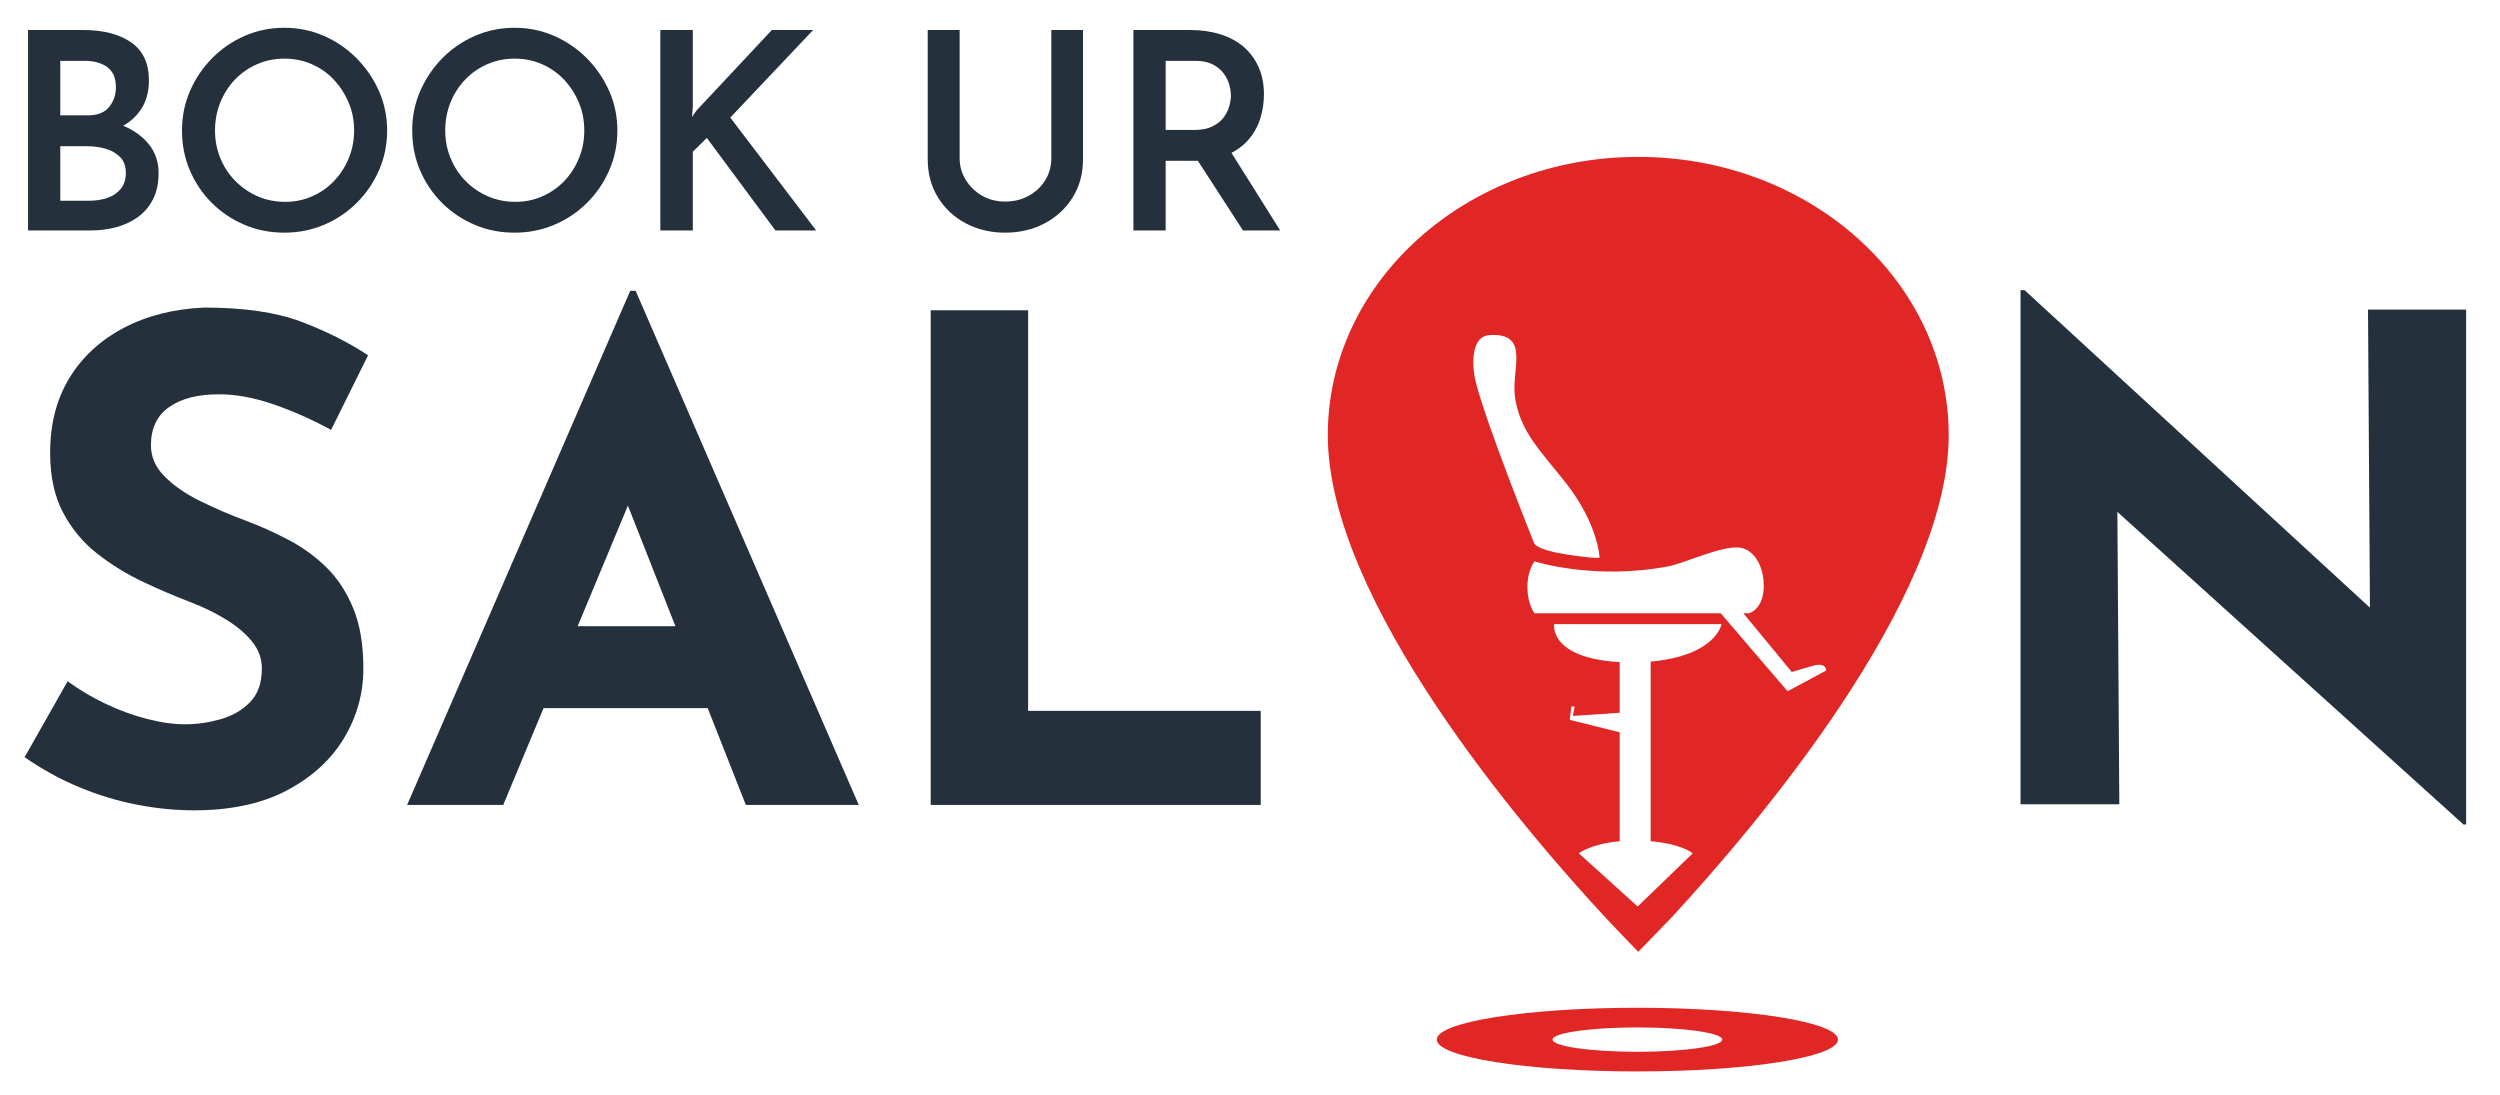
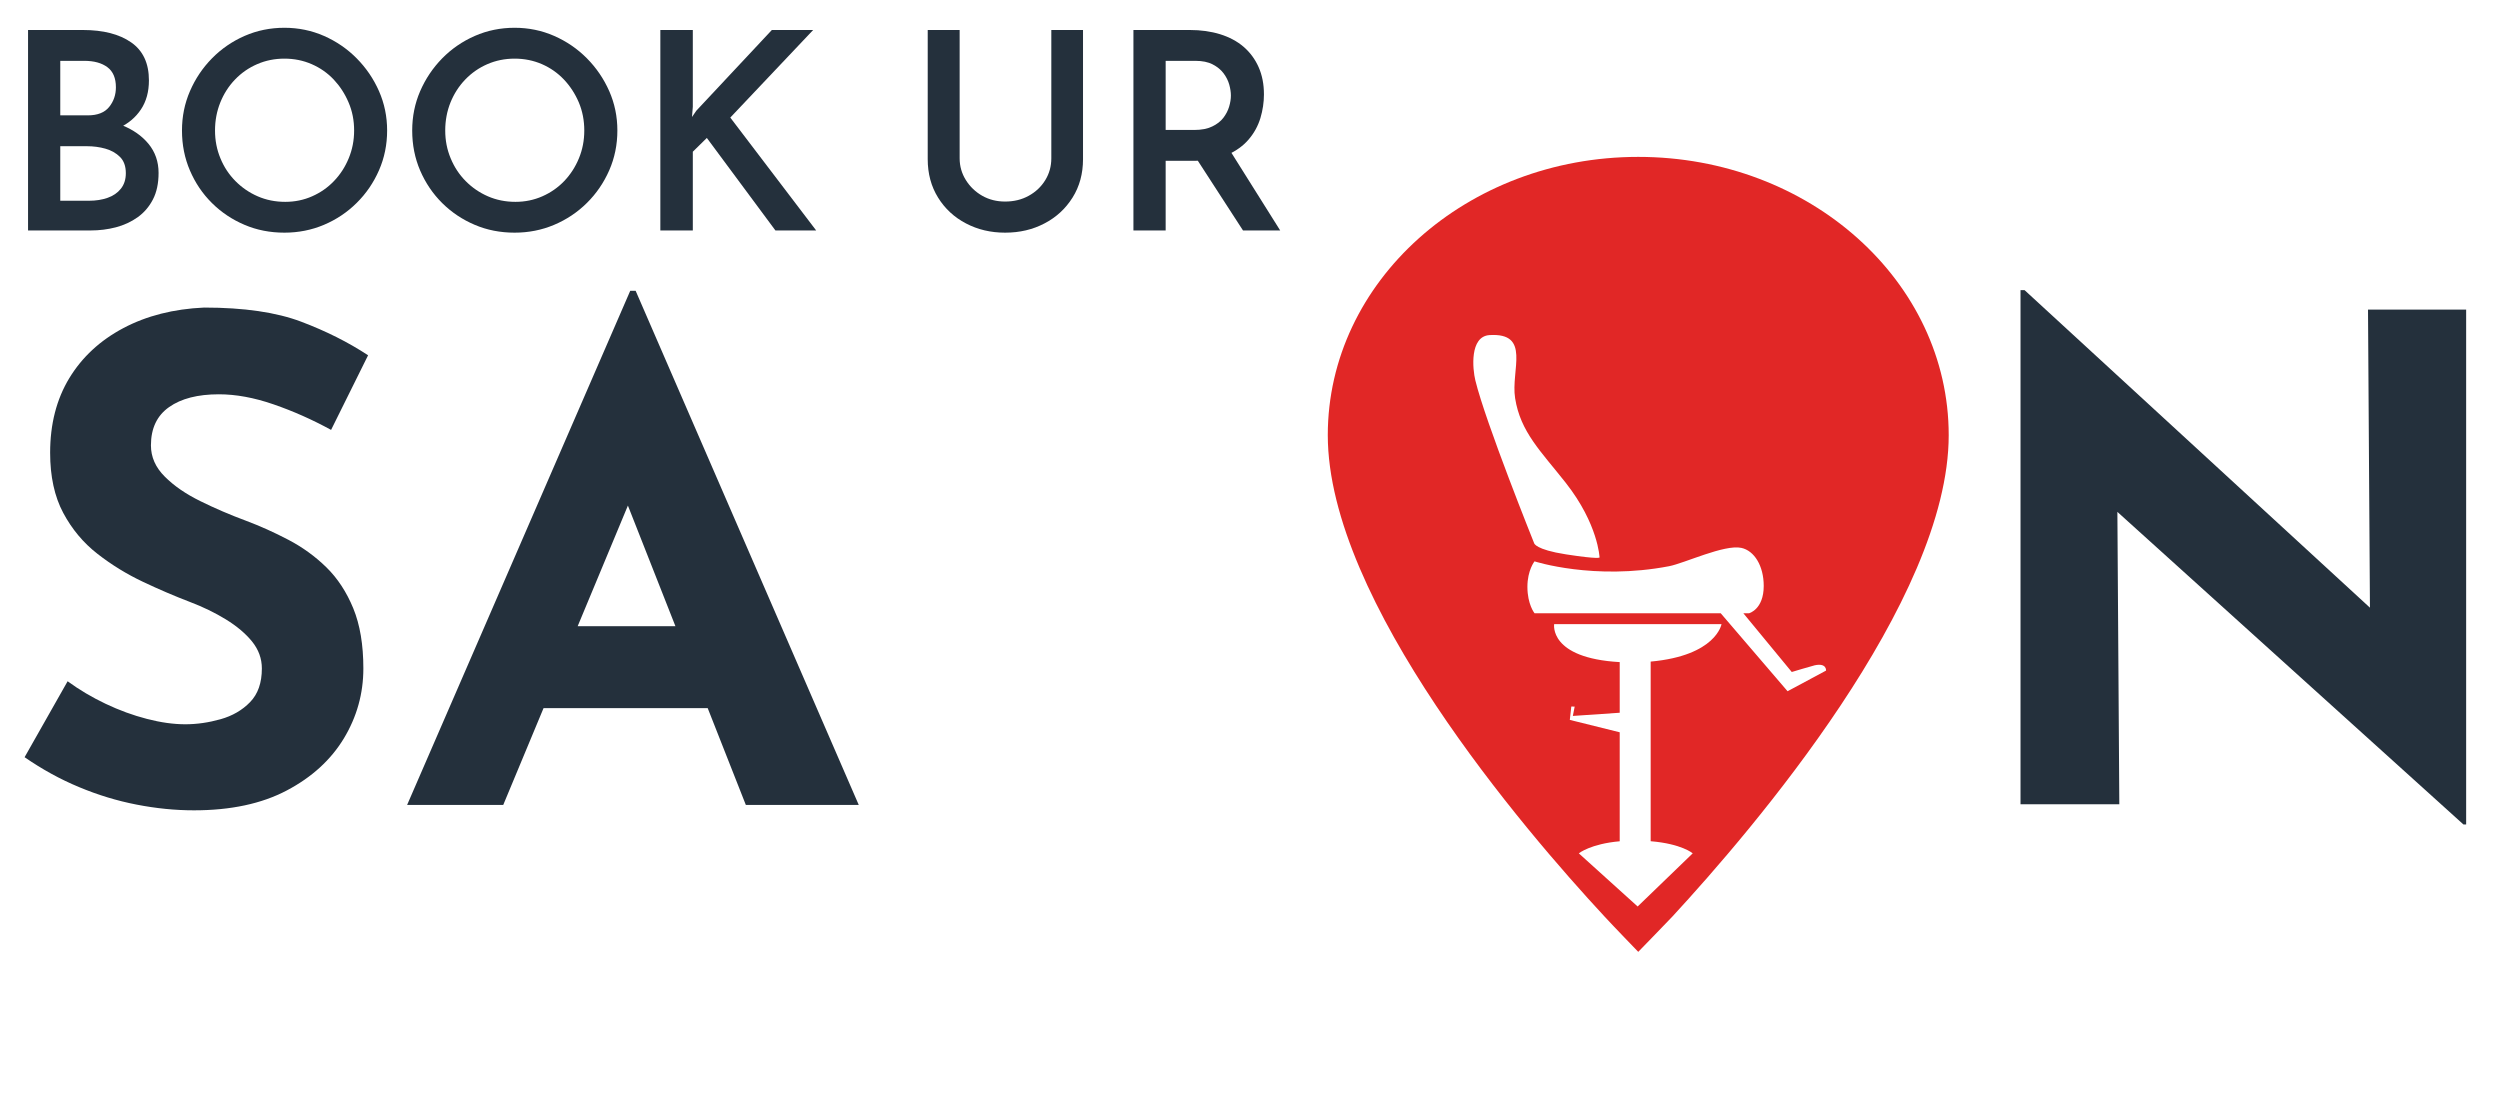
<svg xmlns="http://www.w3.org/2000/svg" version="1.1" id="Layer_1" x="0px" y="0px" width="806.818px" height="353.409px" viewBox="0 0 806.818 353.409" enable-background="new 0 0 806.818 353.409" xml:space="preserve">
  <g id="logo_1_">
    <g>
      <path fill="#24303C" d="M26.734,9.68c6.581,0,11.773,1.334,15.594,3.999c3.829,2.66,5.735,6.755,5.735,12.264    c0,3.674-0.857,6.794-2.577,9.374c-1.708,2.576-4.07,4.563-7.07,5.957c-2.996,1.395-6.506,2.146-10.525,2.271l-1.6-5.52    c4.807,0.062,9.075,0.816,12.797,2.271c3.738,1.458,6.672,3.498,8.843,6.133c2.163,2.638,3.245,5.769,3.245,9.372    c0,3.377-0.613,6.241-1.828,8.576c-1.21,2.346-2.859,4.256-4.923,5.735c-2.081,1.481-4.43,2.561-7.02,3.245    c-2.619,0.684-5.342,1.021-8.189,1.021H9.052V9.68H26.734z M28.342,37.23c3.137,0,5.433-0.906,6.884-2.71    c1.454-1.807,2.18-3.929,2.18-6.349c0-2.967-0.92-5.13-2.756-6.492c-1.836-1.368-4.335-2.043-7.463-2.043h-7.737V37.23H28.342z     M28.786,64.782c2.18,0,4.181-0.315,5.947-0.941c1.777-0.62,3.203-1.591,4.268-2.926s1.608-3.004,1.608-5.021    c0-2.25-0.634-3.999-1.877-5.244c-1.243-1.246-2.826-2.13-4.704-2.669c-1.898-0.533-3.883-0.795-5.959-0.795h-8.619v17.596H28.786    z" />
    </g>
    <g>
      <path fill="#24303C" d="M58.73,42.122c0-4.506,0.854-8.74,2.578-12.712c1.715-3.972,4.078-7.496,7.103-10.578    c3.029-3.079,6.531-5.491,10.53-7.244c4.003-1.749,8.28-2.623,12.851-2.623c4.492,0,8.76,0.874,12.755,2.623    c3.987,1.753,7.518,4.165,10.563,7.244c3.054,3.082,5.454,6.606,7.202,10.578c1.749,3.972,2.624,8.206,2.624,12.712    c0,4.557-0.875,8.844-2.624,12.838c-1.749,3.995-4.148,7.511-7.202,10.528c-3.046,3.025-6.577,5.383-10.563,7.068    c-3.995,1.691-8.263,2.53-12.755,2.53c-4.633,0-8.922-0.839-12.88-2.53c-3.979-1.685-7.472-4.022-10.501-7.022    c-3.025-2.992-5.388-6.49-7.103-10.482C59.584,51.05,58.73,46.74,58.73,42.122z M69.393,42.122c0,3.195,0.584,6.188,1.745,8.97    c1.14,2.792,2.756,5.234,4.832,7.333c2.08,2.105,4.476,3.75,7.202,4.934c2.727,1.189,5.686,1.782,8.881,1.782    c3.087,0,5.98-0.593,8.665-1.782c2.702-1.183,5.06-2.828,7.07-4.934c2.022-2.099,3.601-4.542,4.75-7.333    c1.156-2.782,1.749-5.774,1.749-8.97c0-3.257-0.593-6.286-1.798-9.069c-1.173-2.782-2.781-5.244-4.782-7.376    c-2.022-2.136-4.393-3.79-7.12-4.975c-2.718-1.185-5.653-1.78-8.793-1.78c-3.15,0-6.075,0.595-8.798,1.78    c-2.727,1.185-5.118,2.839-7.157,4.975c-2.047,2.132-3.626,4.604-4.753,7.42C69.957,35.912,69.393,38.912,69.393,42.122z" />
    </g>
    <g>
      <path fill="#24303C" d="M133.029,42.122c0-4.506,0.854-8.74,2.573-12.712c1.724-3.972,4.095-7.496,7.107-10.578    c3.029-3.079,6.535-5.491,10.538-7.244c3.995-1.749,8.271-2.623,12.838-2.623c4.504,0,8.76,0.874,12.755,2.623    c3.995,1.753,7.525,4.165,10.576,7.244c3.05,3.082,5.445,6.606,7.202,10.578c1.749,3.972,2.624,8.206,2.624,12.712    c0,4.557-0.875,8.844-2.624,12.838c-1.757,3.995-4.152,7.511-7.202,10.528c-3.05,3.025-6.581,5.383-10.576,7.068    c-3.995,1.691-8.251,2.53-12.755,2.53c-4.625,0-8.918-0.839-12.88-2.53c-3.97-1.685-7.467-4.022-10.497-7.022    c-3.013-2.992-5.383-6.49-7.107-10.482C133.883,51.05,133.029,46.74,133.029,42.122z M143.688,42.122    c0,3.195,0.584,6.188,1.753,8.97c1.152,2.792,2.752,5.234,4.828,7.333c2.076,2.105,4.476,3.75,7.198,4.934    c2.727,1.189,5.689,1.782,8.893,1.782c3.075,0,5.951-0.593,8.661-1.782c2.694-1.183,5.056-2.828,7.078-4.934    c1.998-2.099,3.588-4.542,4.732-7.333c1.156-2.782,1.732-5.774,1.732-8.97c0-3.257-0.592-6.286-1.765-9.069    c-1.185-2.782-2.785-5.244-4.799-7.376c-2.022-2.136-4.393-3.79-7.103-4.975c-2.735-1.185-5.677-1.78-8.81-1.78    c-3.137,0-6.071,0.595-8.798,1.78c-2.723,1.185-5.102,2.839-7.153,4.975c-2.047,2.132-3.626,4.604-4.766,7.42    C144.251,35.912,143.688,38.912,143.688,42.122z" />
    </g>
    <g>
      <path fill="#24303C" d="M223.589,34.476l-0.265,3.282l1.409-2.041L249.1,9.68h13.327l-26.742,28.262l27.72,36.437h-13.153    l-22.138-29.864l-4.525,4.446v25.418h-10.48V9.68h10.48V34.476z" />
    </g>
    <g>
      <path fill="#24303C" d="M309.703,51.091c0,2.553,0.675,4.89,2.01,7.028c1.334,2.128,3.092,3.815,5.275,5.06    c2.197,1.248,4.658,1.867,7.385,1.867c2.851,0,5.396-0.62,7.633-1.867c2.263-1.245,4.036-2.932,5.342-5.06    c1.306-2.138,1.943-4.475,1.943-7.028V9.68h10.228v41.677c0,4.683-1.119,8.814-3.373,12.401c-2.246,3.581-5.271,6.374-9.075,8.35    c-3.788,1.996-8.015,2.978-12.698,2.978c-4.616,0-8.827-0.982-12.614-2.978c-3.796-1.977-6.805-4.77-9.022-8.35    c-2.225-3.586-3.336-7.718-3.336-12.401V9.68h10.302V51.091z" />
    </g>
    <g>
      <path fill="#24303C" d="M383.997,9.68c3.564,0,6.813,0.456,9.784,1.372c2.963,0.926,5.482,2.271,7.559,4.049    c2.068,1.78,3.685,3.956,4.832,6.527c1.156,2.582,1.736,5.528,1.736,8.839c0,2.548-0.381,5.105-1.144,7.654    c-0.779,2.547-2.039,4.842-3.788,6.886c-1.749,2.045-4.044,3.707-6.879,4.975c-2.851,1.278-6.377,1.915-10.583,1.915h-9.324    v22.484h-10.402V9.68H383.997z M385.423,41.941c2.316,0,4.244-0.373,5.777-1.115c1.542-0.735,2.744-1.674,3.609-2.801    c0.854-1.125,1.484-2.321,1.861-3.595c0.385-1.272,0.572-2.472,0.572-3.597c0-1.069-0.178-2.236-0.526-3.517    c-0.356-1.272-0.965-2.482-1.823-3.64c-0.866-1.156-2.031-2.122-3.518-2.891c-1.467-0.771-3.345-1.15-5.591-1.15h-9.593v22.305    H385.423z M396.633,48.075l16.522,26.305h-12.001l-16.875-26.043L396.633,48.075z" />
    </g>
    <g>
      <path fill="#24303C" d="M106.851,138.741c-6.075-3.322-12.258-6.069-18.557-8.239c-6.282-2.175-12.175-3.251-17.662-3.251    c-6.805,0-12.155,1.372-16.046,4.117c-3.92,2.748-5.876,6.865-5.876,12.362c0,3.763,1.484,7.128,4.467,10.084    c2.951,2.971,6.788,5.611,11.487,7.919c4.7,2.318,9.577,4.413,14.645,6.293c4.625,1.734,9.217,3.8,13.767,6.185    c4.559,2.385,8.641,5.346,12.258,8.883c3.622,3.552,6.506,7.961,8.678,13.24c2.163,5.279,3.253,11.744,3.253,19.407    c0,8.109-2.105,15.614-6.291,22.563c-4.198,6.929-10.339,12.549-18.441,16.809c-8.085,4.269-18.076,6.402-29.932,6.402    c-6.071,0-12.246-0.617-18.553-1.853c-6.278-1.218-12.465-3.104-18.536-5.644c-6.071-2.516-11.918-5.744-17.579-9.647    l13.887-24.508c3.759,2.752,7.845,5.172,12.254,7.269c4.409,2.093,8.864,3.729,13.34,4.878c4.484,1.168,8.611,1.736,12.37,1.736    c3.763,0,7.559-0.548,11.384-1.629c3.837-1.078,7.024-2.926,9.539-5.524c2.532-2.603,3.8-6.216,3.8-10.853    c0-3.171-1.044-6.071-3.141-8.683c-2.105-2.59-4.923-4.973-8.462-7.152c-3.539-2.163-7.401-4.045-11.604-5.636    c-4.915-1.882-9.979-4.045-15.176-6.506c-5.205-2.462-10.103-5.463-14.645-9.004c-4.558-3.541-8.255-7.952-11.073-13.233    c-2.818-5.275-4.227-11.751-4.227-19.407c0-9.26,2.064-17.283,6.183-24.079c4.127-6.79,9.946-12.184,17.455-16.158    c7.521-3.98,16.208-6.181,26.042-6.622c12.879,0,23.318,1.523,31.337,4.559c8.036,3.037,15.217,6.645,21.591,10.843    L106.851,138.741z" />
    </g>
    <g>
      <path fill="#24303C" d="M131.384,259.78l72.012-165.938h1.74l72.011,165.938h-36.443l-45.974-116.7l22.776-15.613l-55.1,132.313    H131.384z M180.632,202.086h47.93l11.061,26.447H170.86L180.632,202.086z" />
-       <path fill="#24303C" d="M300.366,100.136h31.441v129.276h75.061v30.367H300.366V100.136z" />
    </g>
    <g>
      <path fill="#24303C" d="M795.013,266.071L673.974,156.742l9.341,5.207l0.646,97.615h-31.885V93.624h1.293l118.429,108.885    l-6.933-3.033l-0.646-99.557h31.673v166.152H795.013z" />
    </g>
    <g id="Layer_8_3_">
      <g>
        <g>
          <path fill="#E12726" d="M528.708,50.631c-55.328,0-100.195,40.204-100.195,89.811c0,53.497,63.271,127.27,89.334,155.366      c2.78,3.025,10.861,11.38,10.861,11.38s10.463-10.758,11.006-11.38c25.922-28.097,89.189-101.869,89.189-155.366      C628.903,90.835,584.048,50.631,528.708,50.631z M480.687,108.145c13.506-0.846,6.842,11.319,8.279,20.347      c1.721,10.926,8.264,17.074,16.357,27.338c10.492,13.36,10.895,24.077,10.895,24.077s0,0.673-10.85-1.003      c-9.862-1.529-10.252-3.585-10.252-3.585s-15.682-38.977-18.98-52.551C475.225,119.048,474.263,108.58,480.687,108.145z       M532.715,213.516v57.971c10,0.821,13.572,3.908,13.572,3.908l-17.774,17.156l-18.988-17.156c0,0,3.788-3.067,13.199-3.892      v-35.175l-16.104-3.999l0.48-4.31l1.09,0.017l-0.593,3.017l15.126-1.032v-16.34c-22.941-1.284-21.159-12.245-21.159-12.245      h54.009C555.573,201.436,553.883,211.584,532.715,213.516z M589.318,216.417l-12.424,6.664l-21.573-25.171h-60.085      c0,0-2.3-2.818-2.3-8.517c0-5.396,2.3-8.229,2.3-8.229s19.142,6.22,43.409,1.57c4.956-0.945,17.84-7.097,23.331-5.92      c4.16,0.903,7.227,5.762,7.227,12.285c0,7.566-4.716,8.811-4.716,8.811h-1.864l15.631,18.963c0,0,6.564-1.98,7.401-2.159      C589.575,213.873,589.318,216.417,589.318,216.417z" />
        </g>
        <g>
-           <path fill="#E12726" d="M528.426,325.231c-35.746,0-64.738,4.596-64.738,10.277c0,5.669,28.992,10.277,64.738,10.277      c35.751,0,64.751-4.608,64.751-10.277C593.177,329.827,564.177,325.231,528.426,325.231z M528.426,339.441      c-15.113,0-27.371-1.761-27.371-3.933c0-2.176,12.258-3.929,27.371-3.929c15.126,0,27.376,1.753,27.376,3.929      C555.802,337.68,543.552,339.441,528.426,339.441z" />
-         </g>
+           </g>
      </g>
    </g>
  </g>
</svg>